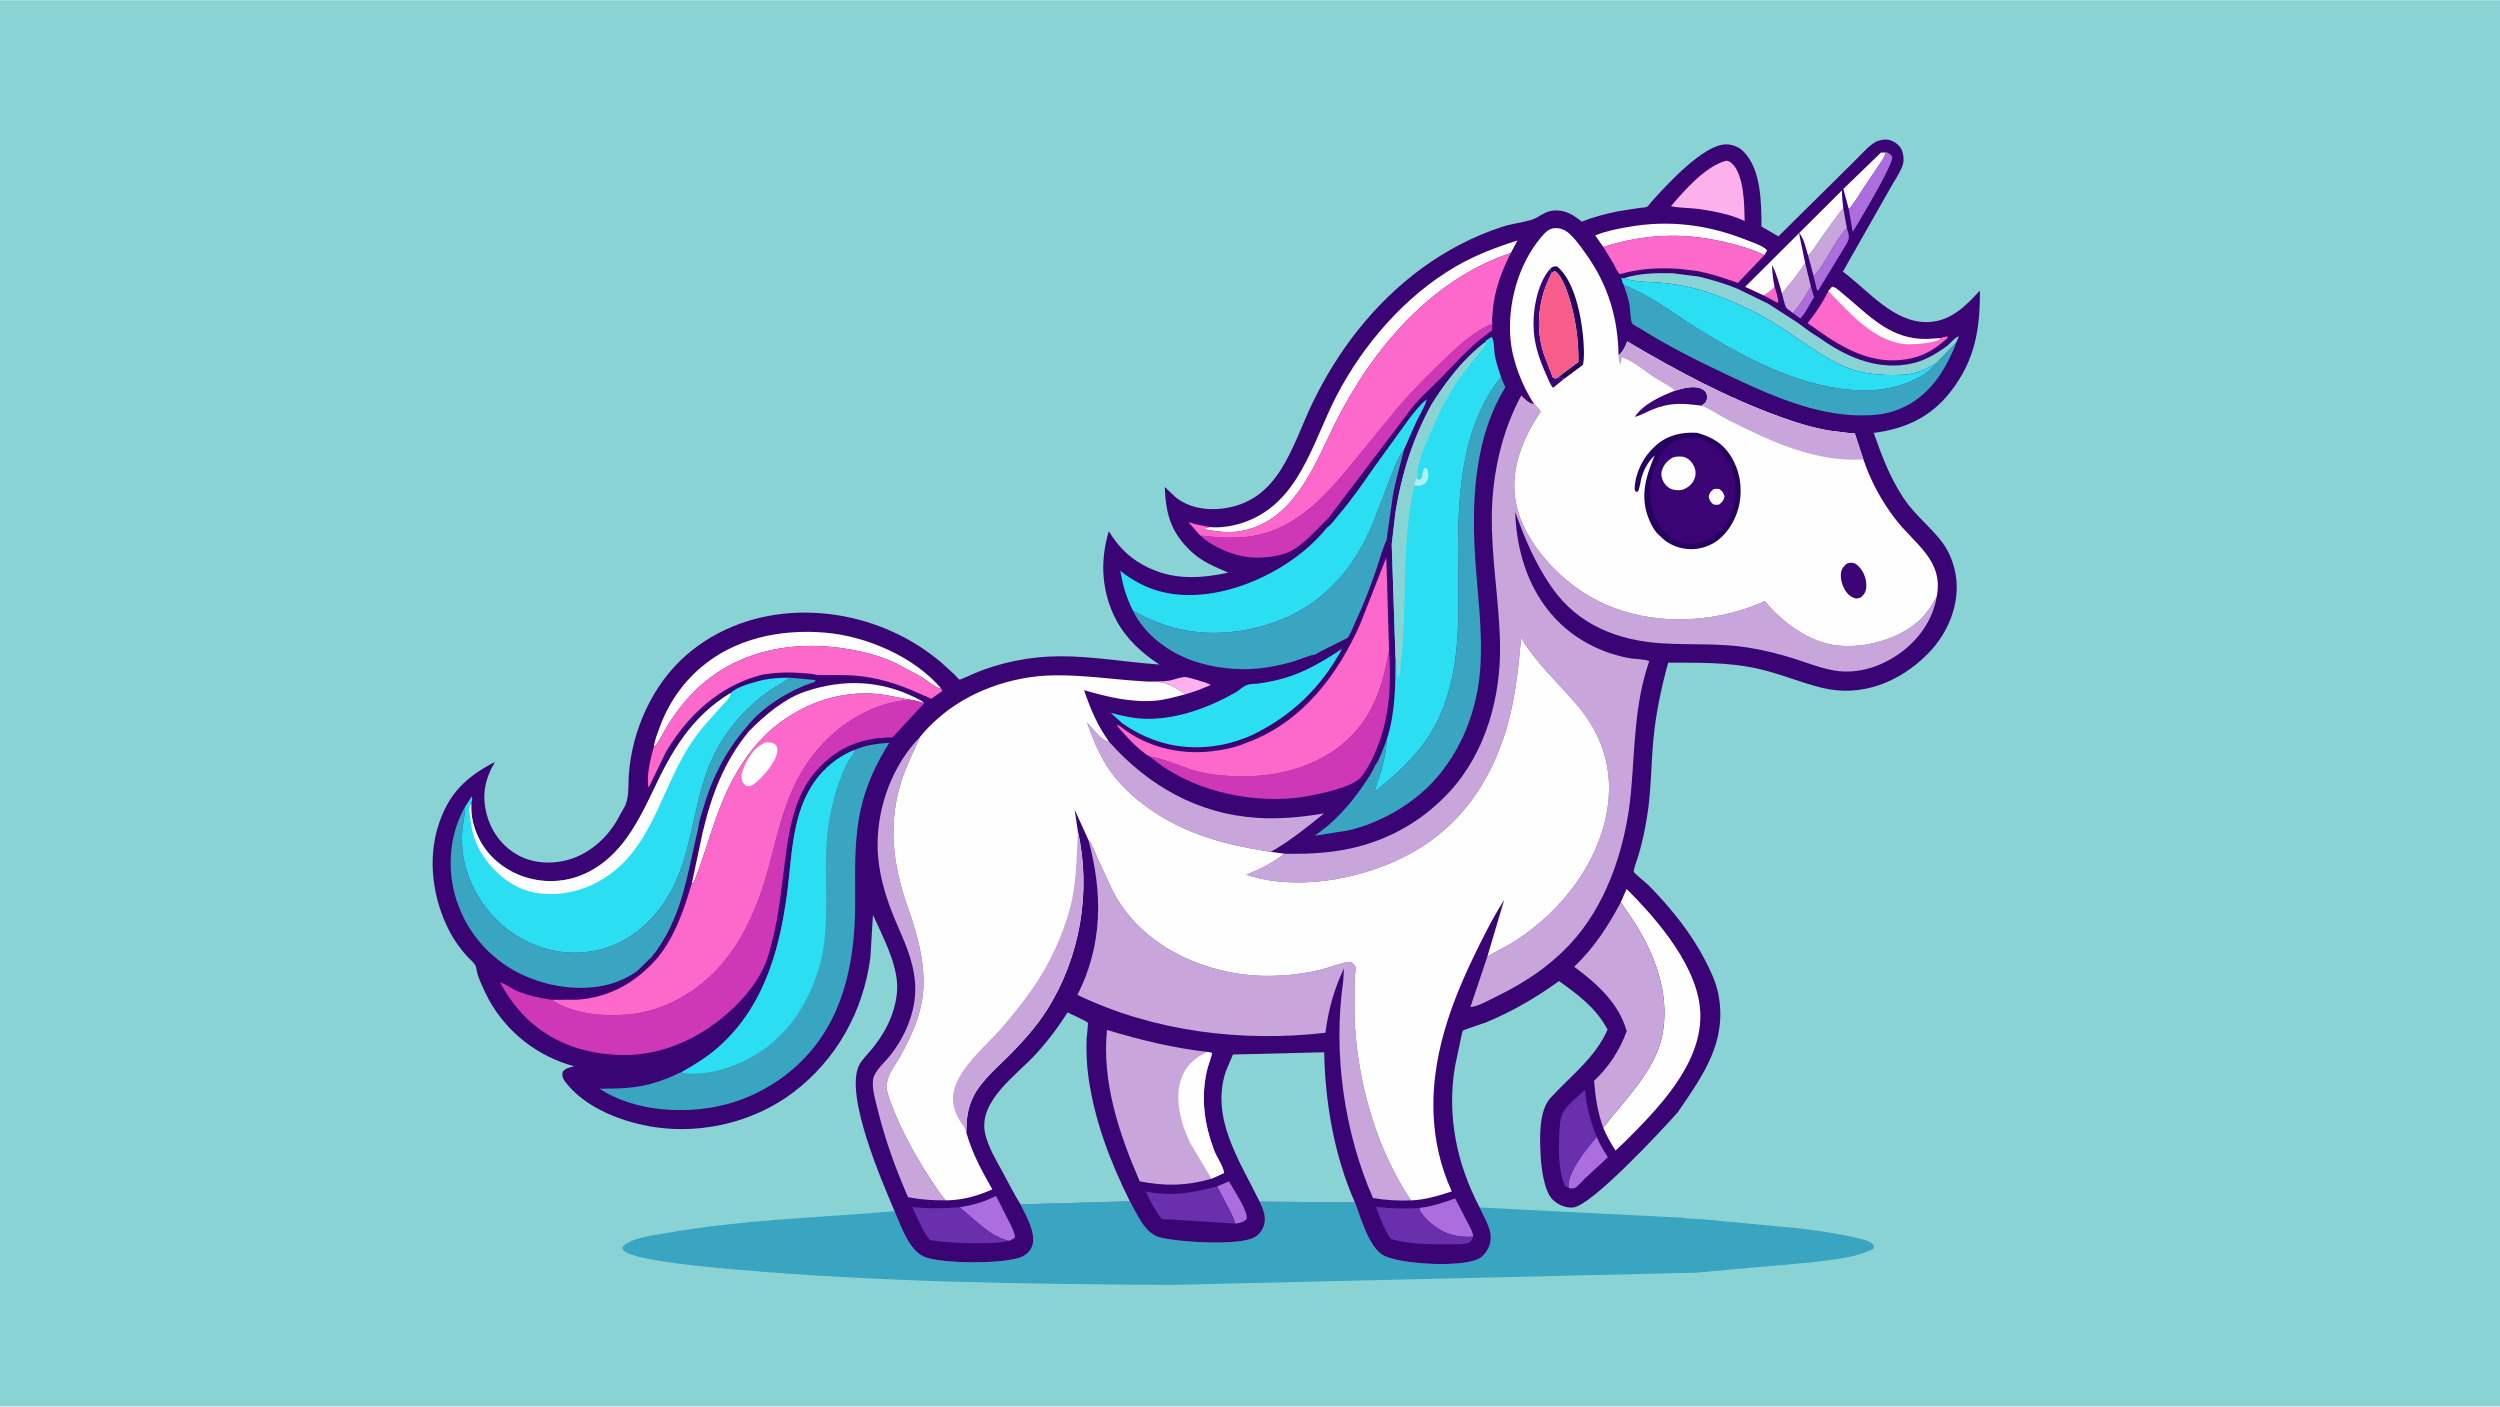
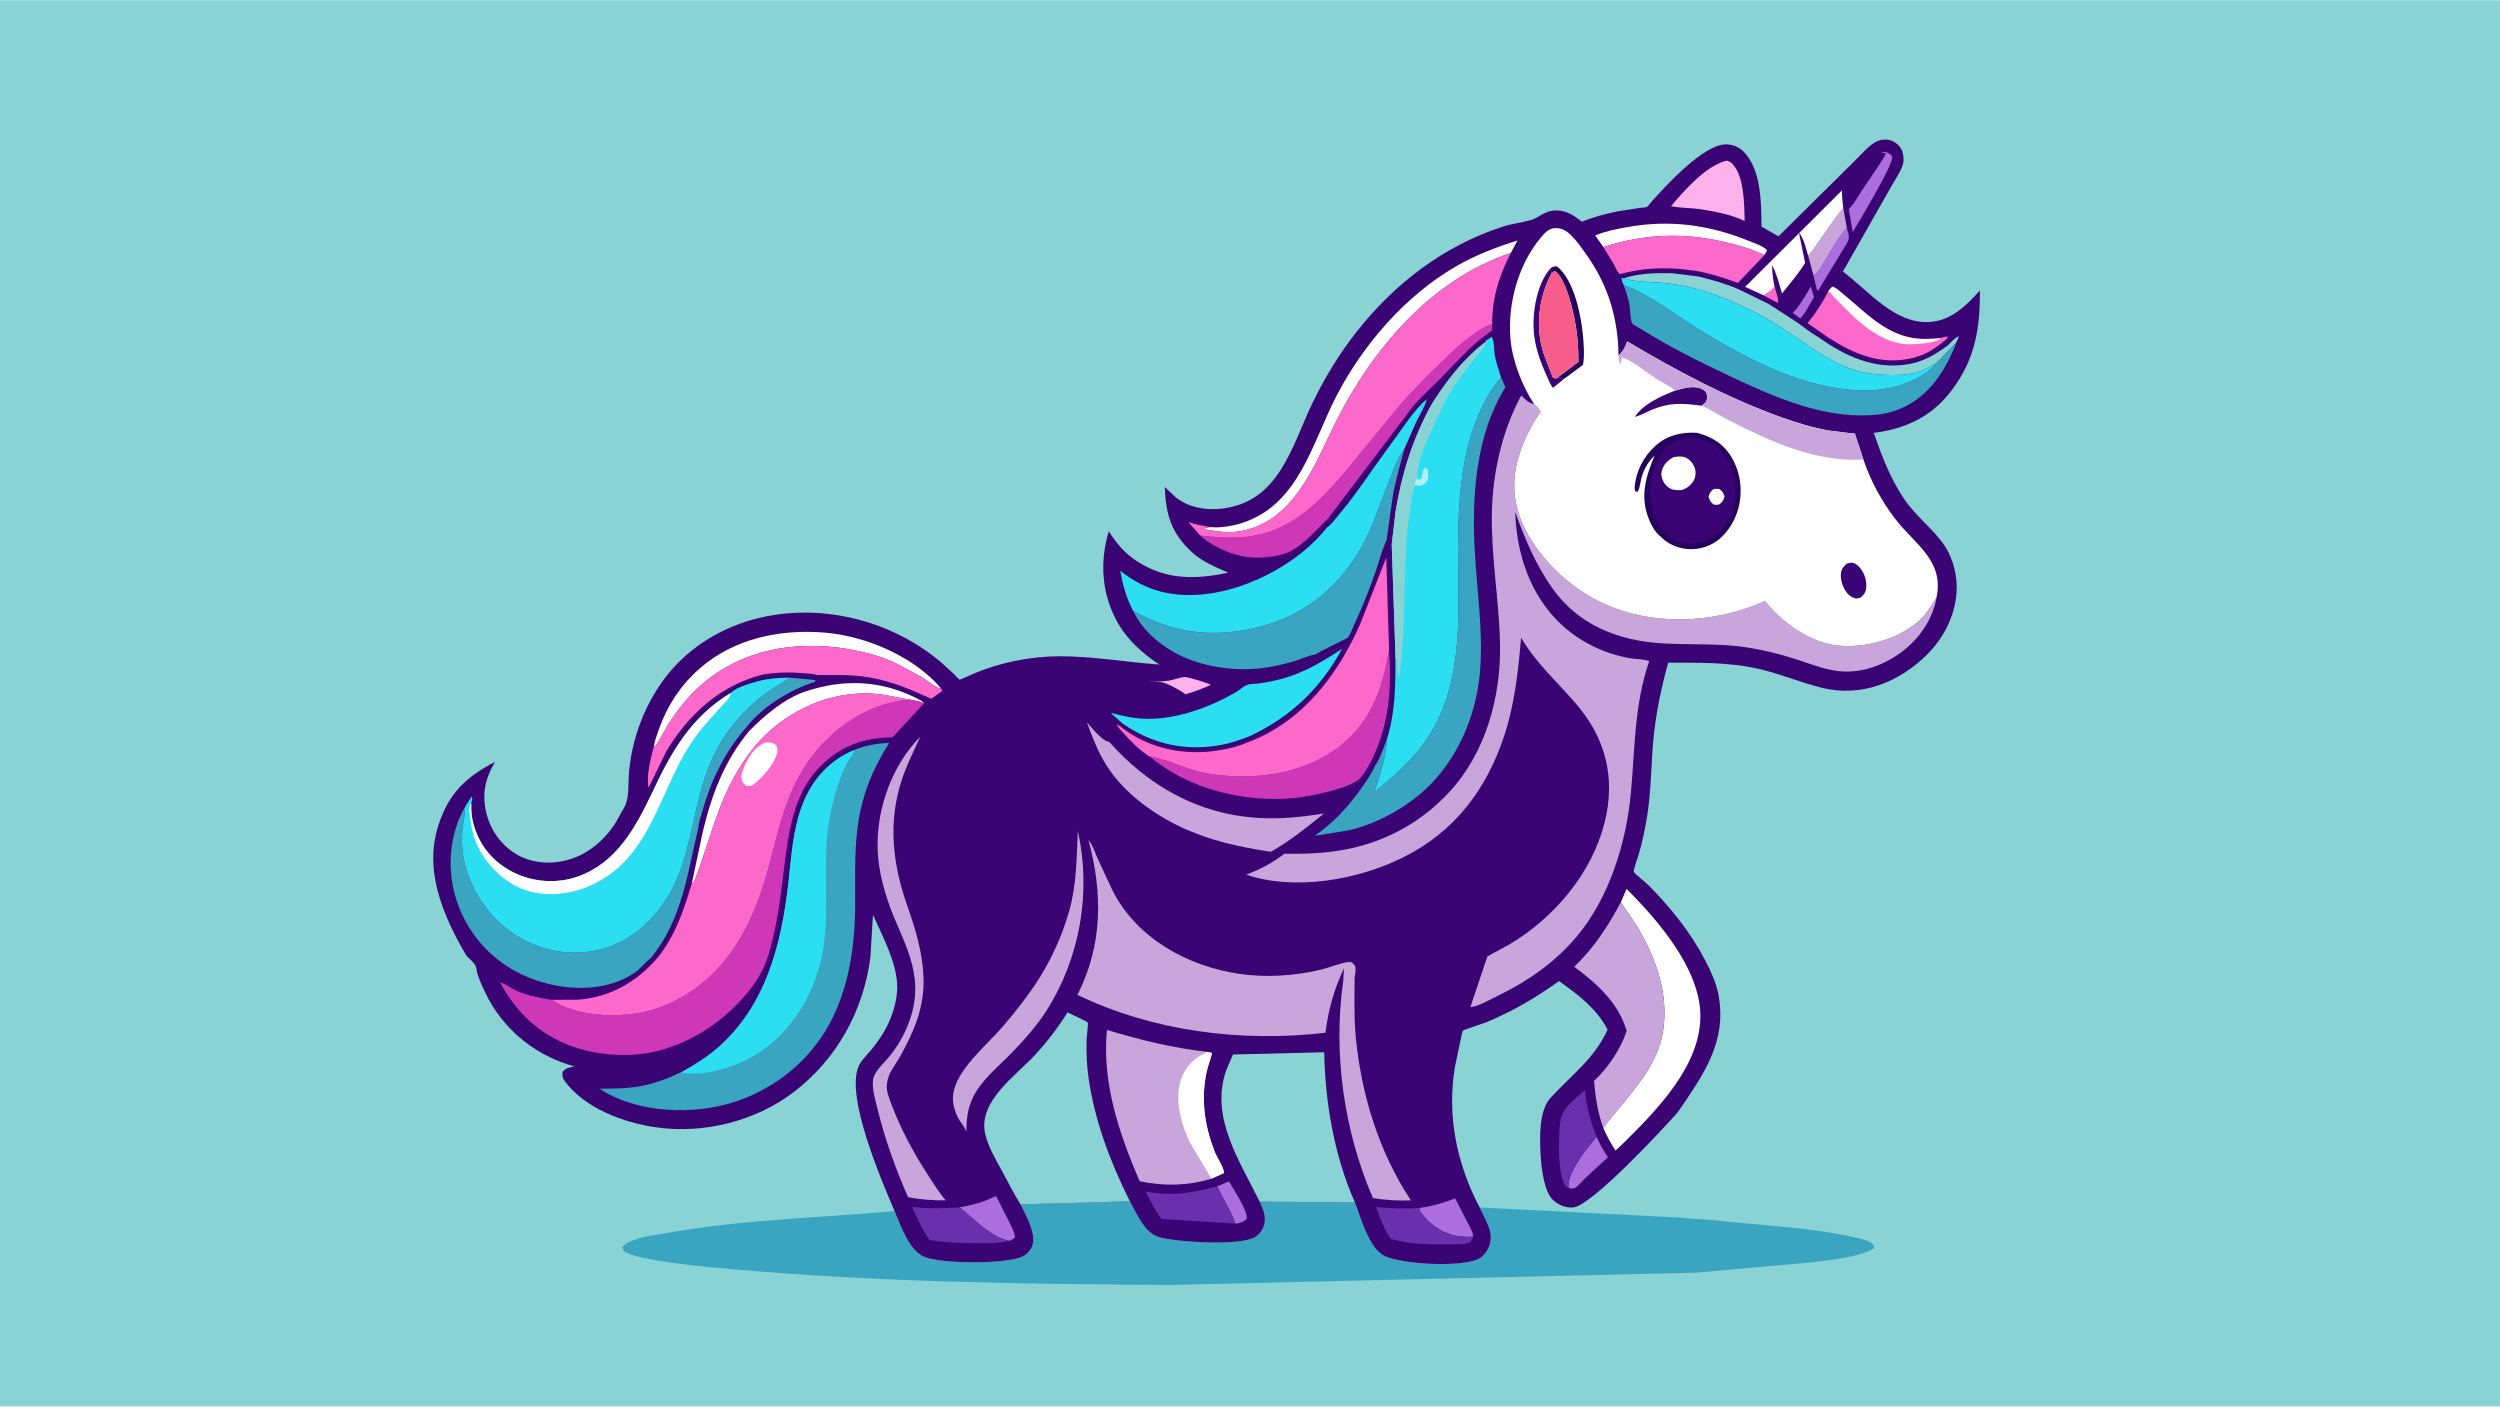
<svg xmlns="http://www.w3.org/2000/svg" version="1.1" style="display: block;" viewBox="0 0 2048 1152" width="1820" height="1024">
  <path transform="translate(0,0)" fill="rgb(137,211,213)" d="M -0 -0 L 2048 0 L 2048 1152 L -0 1152 L -0 -0 z" />
  <path transform="translate(0,0)" fill="rgb(57,165,192)" d="M 925.613 984.002 C 931.537 994.44 937.532 1010.1 949.996 1013.47 C 964.662 1017.44 1015.1 1020.69 1027.9 1013.37 C 1031.81 1011.13 1034.56 1007.21 1035.68 1002.88 C 1037.35 996.429 1034.71 989.971 1031.91 984.26 L 1109.94 984.859 C 1114.76 997.17 1121.71 1023.43 1134.71 1028.99 C 1150.28 1035.64 1194.95 1038.03 1210.3 1031.56 C 1214.93 1029.61 1218.33 1024.93 1220.05 1020.35 C 1222.87 1012.87 1220.33 1006.03 1217.1 999.194 L 1212.14 989.013 L 1378.31 997.403 C 1378.87 997.999 1394.37 998.661 1396.52 998.829 L 1473.46 1006.1 C 1490.07 1008.11 1506.87 1010.41 1523.14 1014.45 C 1527.22 1015.46 1532.23 1016.49 1534.88 1020.04 C 1535.45 1020.8 1535.05 1021.59 1534.93 1022.5 C 1533.63 1023.46 1532.28 1024.22 1530.78 1024.83 C 1516.88 1030.43 1500 1031.93 1485.22 1033.86 L 1389.5 1042.44 L 960.48 1052.44 C 840.454 1051.8 719.56 1050.24 599.938 1039.59 C 579.895 1037.8 559.83 1036.05 539.98 1032.66 C 531.447 1031.2 521.323 1029.72 513.5 1026.09 C 511.165 1025 510.587 1024.41 509.789 1022 C 510.307 1021.22 510.776 1020.5 511.5 1019.89 C 518.989 1013.58 536.033 1011.74 545.778 1010.01 C 607.6 998.99 670.472 997.454 732.844 992.045 C 737.949 1003.92 744.752 1024.49 757.5 1029.6 C 771.562 1035.24 823.492 1035.59 837.218 1029.34 C 841.031 1027.6 844.361 1024.27 845.683 1020.26 C 849.082 1009.93 840.362 995.508 836.007 986.447 L 925.613 984.002 z" />
-   <path transform="translate(0,0)" fill="rgb(58,4,116)" d="M 732.844 992.045 C 722.322 967.313 691.964 897.299 703.645 872.798 C 705.853 868.165 710.241 864.087 713.5 860.141 C 720.305 851.9 726.236 842.872 730.027 832.833 C 733.226 824.363 735.391 815.028 734.924 805.921 C 733.961 787.133 722.795 766.374 715.131 749.357 L 713 784.36 C 707.232 828.232 685.395 867.738 650.065 894.598 C 618.531 918.574 576.207 928.96 537.109 923.328 C 510.896 919.552 478.956 907.732 462.644 885.508 C 460.769 882.954 460.444 881.142 460.888 878 C 463.614 874.519 466.229 874.553 470.419 873.381 L 465.429 871.886 C 435.853 862.594 410.997 841.251 397.633 813.218 C 395.239 808.197 392.722 802.821 391.09 797.5 C 390.47 795.48 390.421 792.662 389.477 790.85 C 388.013 788.039 384.084 784.976 381.916 782.5 C 376.629 776.464 371.688 769.493 368.012 762.357 C 354.544 736.216 350.067 704.048 359.188 675.775 C 367.507 649.993 381.616 636.33 405.49 624.025 C 397.541 637.481 394.706 649.995 398.3 665.367 C 401.602 679.488 410.126 691.785 422.562 699.387 C 434.663 706.785 450.115 708.113 463.713 704.681 C 479.878 700.6 493.286 689.971 502.658 676.387 C 505.873 671.728 508.15 666.613 511.089 661.818 C 515.629 654.409 514.5 643.613 515.082 635.087 C 517.59 598.35 534.513 560.478 562.461 536.295 C 614.147 491.573 691.493 492.325 748.466 526.4 C 756.247 531.053 763.524 536.236 770.486 542.042 L 781.58 552.13 C 782.651 553.167 784.996 556.111 786.224 556.683 C 786.398 556.764 796.359 552.301 797.466 551.824 C 819.207 542.463 844.398 537.534 868.038 537.472 C 895.252 537.401 922.612 542.34 949.783 544.244 C 935.461 535.012 922.625 523.198 914.542 508.013 C 902.353 485.113 900.9 459.621 908.345 435.038 C 914.515 445.075 921.642 453.341 931.617 459.759 C 955.487 475.117 979.428 474.675 1006.16 468.972 C 995.367 464.128 985.114 460.256 976.256 452.048 C 959.221 436.262 955.08 421.193 954.161 398.807 L 963 407.149 C 973.609 415.693 987.844 418.081 1001.08 416.513 C 1048.23 410.926 1058.11 365.343 1075.43 329.5 C 1085.37 308.928 1097.69 288.902 1111.85 270.995 C 1142.81 231.864 1182.87 201.248 1230.58 185.671 C 1238.27 183.159 1246.13 182.334 1253.85 180.195 C 1260.54 178.34 1264.73 173.113 1272.37 172.355 C 1282.01 171.399 1288.73 175.816 1295.88 181.497 C 1305.62 177.509 1315.52 174.946 1325.82 172.893 L 1343.1 170.165 C 1344.52 169.971 1347.99 169.959 1349.16 169.353 C 1350.22 168.811 1352.21 165.913 1353.08 164.945 C 1365.14 151.514 1395.04 118.729 1413.36 118.148 C 1418.74 117.977 1424.24 119.994 1428.08 123.77 C 1442.84 138.299 1442.91 166.262 1442.99 185.47 L 1456.88 193.476 L 1519.2 131.844 C 1524.23 127.027 1531.99 117.554 1538.45 115.31 C 1542.97 113.737 1547.21 113.664 1551.48 116.038 C 1555.16 118.091 1557.75 121.088 1558.76 125.234 C 1559.41 127.92 1559.74 131.754 1558.93 134.416 C 1556.98 140.779 1551.93 147.725 1548.72 153.648 L 1509.67 222.38 C 1530.43 237.668 1551.31 264.69 1579.63 263.686 C 1598.01 263.034 1610.35 250.594 1621.91 237.864 C 1622.18 269.229 1617.9 294.864 1598.24 320.334 C 1581.87 341.545 1561 351.1 1534.97 354.479 C 1541.55 373.359 1548.2 390.957 1559.27 407.737 C 1568.43 421.619 1581.28 431.16 1591.07 444.098 C 1598.67 454.153 1602.84 467.775 1602.94 480.306 C 1603.11 501.2 1593.41 521.351 1578.8 535.922 C 1555.9 558.751 1524.93 571.232 1492.71 563.358 C 1474.13 558.817 1456.78 551.078 1437.84 547.159 C 1414.15 542.255 1390.63 542.791 1366.59 542.71 C 1360.86 563.537 1356.39 584.542 1354.42 606.09 C 1352.52 626.922 1352.69 647.752 1349.33 668.479 C 1347.56 679.374 1345.41 690.185 1342.13 700.736 C 1341.52 702.688 1337.91 712.855 1338.36 714.031 C 1338.88 715.413 1349.01 723.505 1350.73 725.257 C 1368.81 743.76 1385.19 763.876 1397.1 786.941 C 1401.55 795.547 1406 805.189 1407.78 814.763 C 1415.01 853.487 1395.08 880.812 1374.46 911 C 1362.63 924.389 1303.84 987.757 1288.7 989.023 C 1282.69 989.526 1276.95 987.065 1272.5 983.133 C 1264.82 976.339 1262.56 955.999 1262.05 945.811 C 1261.36 932.265 1260.49 909.891 1270.14 899.305 C 1286.96 880.872 1306.47 866.848 1316.92 843.351 C 1307.64 825.672 1293.07 814.976 1277.16 803.533 C 1258.03 817.323 1238.96 828.459 1217.12 837.483 C 1214.96 838.377 1198.86 843.48 1198.45 844.152 C 1197.52 845.687 1197.05 849.563 1196.59 851.407 L 1191.82 874.073 C 1185.26 914.182 1193.38 953.356 1212.14 989.013 L 1217.1 999.194 C 1220.33 1006.03 1222.87 1012.87 1220.05 1020.35 C 1218.33 1024.93 1214.93 1029.61 1210.3 1031.56 C 1194.95 1038.03 1150.28 1035.64 1134.71 1028.99 C 1121.71 1023.43 1114.76 997.17 1109.94 984.859 L 1031.91 984.26 C 1034.71 989.971 1037.35 996.429 1035.68 1002.88 C 1034.56 1007.21 1031.81 1011.13 1027.9 1013.37 C 1015.1 1020.69 964.662 1017.44 949.996 1013.47 C 937.532 1010.1 931.537 994.44 925.613 984.002 L 836.007 986.447 C 840.362 995.508 849.082 1009.93 845.683 1020.26 C 844.361 1024.27 841.031 1027.6 837.218 1029.34 C 823.492 1035.59 771.562 1035.24 757.5 1029.6 C 744.752 1024.49 737.949 1003.92 732.844 992.045 z" />
+   <path transform="translate(0,0)" fill="rgb(58,4,116)" d="M 732.844 992.045 C 722.322 967.313 691.964 897.299 703.645 872.798 C 705.853 868.165 710.241 864.087 713.5 860.141 C 720.305 851.9 726.236 842.872 730.027 832.833 C 733.226 824.363 735.391 815.028 734.924 805.921 C 733.961 787.133 722.795 766.374 715.131 749.357 L 713 784.36 C 707.232 828.232 685.395 867.738 650.065 894.598 C 618.531 918.574 576.207 928.96 537.109 923.328 C 510.896 919.552 478.956 907.732 462.644 885.508 C 460.769 882.954 460.444 881.142 460.888 878 C 463.614 874.519 466.229 874.553 470.419 873.381 L 465.429 871.886 C 435.853 862.594 410.997 841.251 397.633 813.218 C 395.239 808.197 392.722 802.821 391.09 797.5 C 390.47 795.48 390.421 792.662 389.477 790.85 C 388.013 788.039 384.084 784.976 381.916 782.5 C 354.544 736.216 350.067 704.048 359.188 675.775 C 367.507 649.993 381.616 636.33 405.49 624.025 C 397.541 637.481 394.706 649.995 398.3 665.367 C 401.602 679.488 410.126 691.785 422.562 699.387 C 434.663 706.785 450.115 708.113 463.713 704.681 C 479.878 700.6 493.286 689.971 502.658 676.387 C 505.873 671.728 508.15 666.613 511.089 661.818 C 515.629 654.409 514.5 643.613 515.082 635.087 C 517.59 598.35 534.513 560.478 562.461 536.295 C 614.147 491.573 691.493 492.325 748.466 526.4 C 756.247 531.053 763.524 536.236 770.486 542.042 L 781.58 552.13 C 782.651 553.167 784.996 556.111 786.224 556.683 C 786.398 556.764 796.359 552.301 797.466 551.824 C 819.207 542.463 844.398 537.534 868.038 537.472 C 895.252 537.401 922.612 542.34 949.783 544.244 C 935.461 535.012 922.625 523.198 914.542 508.013 C 902.353 485.113 900.9 459.621 908.345 435.038 C 914.515 445.075 921.642 453.341 931.617 459.759 C 955.487 475.117 979.428 474.675 1006.16 468.972 C 995.367 464.128 985.114 460.256 976.256 452.048 C 959.221 436.262 955.08 421.193 954.161 398.807 L 963 407.149 C 973.609 415.693 987.844 418.081 1001.08 416.513 C 1048.23 410.926 1058.11 365.343 1075.43 329.5 C 1085.37 308.928 1097.69 288.902 1111.85 270.995 C 1142.81 231.864 1182.87 201.248 1230.58 185.671 C 1238.27 183.159 1246.13 182.334 1253.85 180.195 C 1260.54 178.34 1264.73 173.113 1272.37 172.355 C 1282.01 171.399 1288.73 175.816 1295.88 181.497 C 1305.62 177.509 1315.52 174.946 1325.82 172.893 L 1343.1 170.165 C 1344.52 169.971 1347.99 169.959 1349.16 169.353 C 1350.22 168.811 1352.21 165.913 1353.08 164.945 C 1365.14 151.514 1395.04 118.729 1413.36 118.148 C 1418.74 117.977 1424.24 119.994 1428.08 123.77 C 1442.84 138.299 1442.91 166.262 1442.99 185.47 L 1456.88 193.476 L 1519.2 131.844 C 1524.23 127.027 1531.99 117.554 1538.45 115.31 C 1542.97 113.737 1547.21 113.664 1551.48 116.038 C 1555.16 118.091 1557.75 121.088 1558.76 125.234 C 1559.41 127.92 1559.74 131.754 1558.93 134.416 C 1556.98 140.779 1551.93 147.725 1548.72 153.648 L 1509.67 222.38 C 1530.43 237.668 1551.31 264.69 1579.63 263.686 C 1598.01 263.034 1610.35 250.594 1621.91 237.864 C 1622.18 269.229 1617.9 294.864 1598.24 320.334 C 1581.87 341.545 1561 351.1 1534.97 354.479 C 1541.55 373.359 1548.2 390.957 1559.27 407.737 C 1568.43 421.619 1581.28 431.16 1591.07 444.098 C 1598.67 454.153 1602.84 467.775 1602.94 480.306 C 1603.11 501.2 1593.41 521.351 1578.8 535.922 C 1555.9 558.751 1524.93 571.232 1492.71 563.358 C 1474.13 558.817 1456.78 551.078 1437.84 547.159 C 1414.15 542.255 1390.63 542.791 1366.59 542.71 C 1360.86 563.537 1356.39 584.542 1354.42 606.09 C 1352.52 626.922 1352.69 647.752 1349.33 668.479 C 1347.56 679.374 1345.41 690.185 1342.13 700.736 C 1341.52 702.688 1337.91 712.855 1338.36 714.031 C 1338.88 715.413 1349.01 723.505 1350.73 725.257 C 1368.81 743.76 1385.19 763.876 1397.1 786.941 C 1401.55 795.547 1406 805.189 1407.78 814.763 C 1415.01 853.487 1395.08 880.812 1374.46 911 C 1362.63 924.389 1303.84 987.757 1288.7 989.023 C 1282.69 989.526 1276.95 987.065 1272.5 983.133 C 1264.82 976.339 1262.56 955.999 1262.05 945.811 C 1261.36 932.265 1260.49 909.891 1270.14 899.305 C 1286.96 880.872 1306.47 866.848 1316.92 843.351 C 1307.64 825.672 1293.07 814.976 1277.16 803.533 C 1258.03 817.323 1238.96 828.459 1217.12 837.483 C 1214.96 838.377 1198.86 843.48 1198.45 844.152 C 1197.52 845.687 1197.05 849.563 1196.59 851.407 L 1191.82 874.073 C 1185.26 914.182 1193.38 953.356 1212.14 989.013 L 1217.1 999.194 C 1220.33 1006.03 1222.87 1012.87 1220.05 1020.35 C 1218.33 1024.93 1214.93 1029.61 1210.3 1031.56 C 1194.95 1038.03 1150.28 1035.64 1134.71 1028.99 C 1121.71 1023.43 1114.76 997.17 1109.94 984.859 L 1031.91 984.26 C 1034.71 989.971 1037.35 996.429 1035.68 1002.88 C 1034.56 1007.21 1031.81 1011.13 1027.9 1013.37 C 1015.1 1020.69 964.662 1017.44 949.996 1013.47 C 937.532 1010.1 931.537 994.44 925.613 984.002 L 836.007 986.447 C 840.362 995.508 849.082 1009.93 845.683 1020.26 C 844.361 1024.27 841.031 1027.6 837.218 1029.34 C 823.492 1035.59 771.562 1035.24 757.5 1029.6 C 744.752 1024.49 737.949 1003.92 732.844 992.045 z" />
  <path transform="translate(0,0)" fill="rgb(253,104,203)" d="M 1453.64 234.274 C 1454.84 238.616 1456.59 243.327 1456.78 247.828 C 1455.47 247.508 1454.59 247.264 1453.51 246.452 L 1444.75 241.825 C 1447.7 239.869 1452.2 237.581 1453.64 234.274 z" />
  <path transform="translate(0,0)" fill="rgb(172,110,220)" d="M 1483.47 234.633 L 1486.06 243.419 C 1482.45 248.774 1479.22 256.275 1474.72 260.733 L 1468.61 256.136 C 1474.52 250.513 1479.15 241.541 1483.47 234.633 z" />
  <path transform="translate(0,0)" fill="rgb(252,177,237)" d="M 939.563 558.162 C 945.346 558.116 951.417 558.3 957.146 557.521 C 961.371 556.946 967.188 554.353 971.11 554.513 C 973.666 554.617 990.09 559.486 991.833 560.961 C 984.974 563.928 978.312 566.635 971.088 568.585 C 967.74 565.737 956.301 559.624 951.711 558.738 C 948.069 558.035 943.371 558.465 939.563 558.162 z" />
  <path transform="translate(0,0)" fill="rgb(172,110,220)" d="M 997.093 971.732 L 1006.79 967.63 C 1010.21 973.946 1022.72 992.254 1021.27 998.5 C 1018.21 1001.24 1016.05 1001.75 1012.03 1002.26 C 1008.36 991.518 1001.81 982.019 997.093 971.732 z" />
  <path transform="translate(0,0)" fill="rgb(172,110,220)" d="M 1512.93 186.537 C 1514.3 191.841 1515.84 194.276 1512.86 199.336 L 1489.74 237.449 L 1488.54 237.734 L 1485.67 225.814 C 1489.92 222.279 1492.01 218.075 1494.88 213.501 C 1500.51 204.51 1505.75 194.354 1512.93 186.537 z" />
-   <path transform="translate(0,0)" fill="rgb(254,254,254)" d="M 1540.93 124.794 L 1544.77 125.291 C 1543.86 128.614 1541.41 131.737 1539.58 134.634 L 1526.93 153.466 C 1522.99 159.232 1519.46 166.133 1514.54 171.103 L 1510.06 154.645 L 1540.93 124.794 z" />
-   <path transform="translate(0,0)" fill="rgb(200,166,220)" d="M 1478.77 215.204 L 1483.47 234.633 C 1479.15 241.541 1474.52 250.513 1468.61 256.136 C 1467.41 255.164 1463.93 253.003 1463.27 251.823 C 1461.63 248.873 1460.83 243.645 1459.83 240.293 C 1466.21 232.193 1473.39 223.995 1478.77 215.204 z" />
  <path transform="translate(0,0)" fill="rgb(172,110,220)" d="M 1308.04 931.225 C 1310.6 937.306 1313.53 942.384 1317.22 947.852 L 1297.95 965.653 C 1295.9 967.589 1292.84 971.518 1290.5 972.878 C 1289.89 973.233 1287.97 973.524 1287.26 973.531 C 1286.49 973.538 1285.68 973.186 1284.98 972.93 L 1284.84 971.621 C 1284.46 959.608 1300.34 939.931 1308.04 931.225 z" />
  <path transform="translate(0,0)" fill="rgb(200,166,220)" d="M 1510 170.424 L 1512.93 186.537 C 1505.75 194.354 1500.51 204.51 1494.88 213.501 C 1492.01 218.075 1489.92 222.279 1485.67 225.814 L 1481.21 209.247 C 1484.61 206.05 1487.15 201.582 1489.88 197.802 C 1496.49 188.665 1502.65 178.972 1510 170.424 z" />
  <path transform="translate(0,0)" fill="rgb(172,110,220)" d="M 1540.93 124.794 C 1544.05 123.894 1544.55 124.007 1547.39 125.529 C 1548.84 126.306 1549.36 127.05 1550.12 128.5 C 1551.17 134.508 1522.07 182.928 1517.72 189.891 L 1514.54 171.103 C 1519.46 166.133 1522.99 159.232 1526.93 153.466 L 1539.58 134.634 C 1541.41 131.737 1543.86 128.614 1544.77 125.291 L 1540.93 124.794 z" />
  <path transform="translate(0,0)" fill="rgb(172,110,220)" d="M 786.03 988.903 C 796.734 987.112 806.177 984.532 815.933 979.567 L 827.247 1001.81 C 828.983 1005.46 831.203 1009.47 831.5 1013.55 C 829.861 1014.99 828.575 1015.72 826.489 1016.37 C 810.498 1012.52 798.618 998.857 786.03 988.903 z" />
  <path transform="translate(0,0)" fill="rgb(172,110,220)" d="M 1163.75 989.278 C 1173.8 987.952 1182.6 985.082 1192.05 981.581 L 1202.73 1002.28 C 1204.27 1005.31 1206.82 1009.46 1206.79 1012.91 C 1201.26 1013.4 1195.56 1012.96 1190.18 1011.6 C 1179.2 1008.82 1168.41 1000.53 1162.5 990.841 L 1163.75 989.278 z" />
  <path transform="translate(0,0)" fill="rgb(254,254,254)" d="M 1313.46 202.198 L 1306.79 192.731 C 1315.03 189.251 1324.24 187.518 1333 185.923 C 1367.8 179.59 1400.26 184.03 1432.78 197.251 C 1437 198.97 1444.79 201.447 1447.64 205 L 1445.35 208.879 C 1434.9 203.734 1423.27 200.513 1411.95 197.933 C 1377.8 190.151 1346.81 191.586 1313.46 202.198 z" />
  <path transform="translate(0,0)" fill="rgb(105,47,172)" d="M 1206.79 1012.91 C 1206.38 1014.74 1205.3 1016.02 1204.2 1017.5 C 1199.46 1019.8 1192.49 1019.11 1187.31 1019.15 C 1170.9 1019.3 1155.37 1019.42 1139.45 1014.82 C 1133.82 1007.39 1130.68 997.249 1127.11 988.645 C 1139.37 989.809 1151.45 990.311 1163.75 989.278 L 1162.5 990.841 C 1168.41 1000.53 1179.2 1008.82 1190.18 1011.6 C 1195.56 1012.96 1201.26 1013.4 1206.79 1012.91 z" />
  <path transform="translate(0,0)" fill="rgb(105,47,172)" d="M 1284.98 972.93 L 1282.28 971.737 C 1277.05 961.279 1276.75 944.394 1277.19 932.829 C 1277.42 926.788 1277.53 916.985 1280.28 911.584 C 1283.79 904.712 1292.91 897.833 1298.52 892.603 C 1299.43 906.38 1302.88 918.478 1308.04 931.225 C 1300.34 939.931 1284.46 959.608 1284.84 971.621 L 1284.98 972.93 z" />
  <path transform="translate(0,0)" fill="rgb(105,47,172)" d="M 826.489 1016.37 C 817.928 1018.41 808.95 1018.3 800.197 1018.29 C 787.05 1018.28 774.588 1017.84 761.586 1015.69 C 755.512 1008.03 751.521 997.376 747.19 988.589 C 760.507 990.074 772.651 989.957 786.03 988.903 C 798.618 998.857 810.498 1012.52 826.489 1016.37 z" />
  <path transform="translate(0,0)" fill="rgb(105,47,172)" d="M 1012.03 1002.26 L 951.636 998.467 C 946.281 991.51 942.319 983.67 938.382 975.854 C 959.863 980.143 976.141 977.202 997.093 971.732 C 1001.81 982.019 1008.36 991.518 1012.03 1002.26 z" />
  <path transform="translate(0,0)" fill="rgb(252,177,237)" d="M 1414.25 131.5 C 1416.38 131.763 1417.49 132.465 1419.02 133.96 C 1428.87 143.566 1428.99 168.069 1429.19 180.907 C 1417.75 175.422 1404.77 173.109 1392.33 171.148 C 1384.58 170.081 1376.47 170.356 1368.83 168.784 C 1380 155.718 1397.17 135.853 1414.25 131.5 z" />
  <path transform="translate(0,0)" fill="rgb(254,254,254)" d="M 1429.63 234.837 L 1508.96 155.777 C 1508.82 160.678 1509.48 165.558 1510 170.424 C 1502.65 178.972 1496.49 188.665 1489.88 197.802 C 1487.15 201.582 1484.61 206.05 1481.21 209.247 C 1479.38 203.324 1477.81 195.171 1473.66 190.438 L 1478.77 215.204 C 1473.39 223.995 1466.21 232.193 1459.83 240.293 C 1457.5 232.527 1455.51 224.229 1451.72 217.047 C 1451.75 223.096 1452.38 228.376 1453.64 234.274 C 1452.2 237.581 1447.7 239.869 1444.75 241.825 L 1429.63 234.837 z" />
  <path transform="translate(0,0)" fill="rgb(254,254,254)" d="M 613.602 598.871 C 626.207 585.955 642.627 572.03 660.041 566.236 C 690.767 556.011 720.883 556.998 750.156 571.479 C 752.307 572.681 755.605 574.001 757.099 575.953 C 753.151 574.542 749.422 573.633 745.281 572.979 C 736.21 571.582 727.139 569.099 718 568.312 C 689.305 565.84 662.196 574.854 639.22 591.618 C 622.683 603.684 610.729 619.41 600.961 637.242 C 586.445 663.741 580.174 692.478 569.333 720.289 C 568.653 722.035 568.258 722.838 566.675 723.848 L 575.694 681.401 C 582.937 650.905 593.401 623.247 613.602 598.871 z" />
  <path transform="translate(0,0)" fill="rgb(254,254,254)" d="M 535.582 611.75 C 536.24 606.591 538.4 601.089 540.168 596.184 C 547.085 576.994 558.179 560.459 573.628 547.095 C 601.736 522.782 639.179 515.106 675.5 518.074 C 709.373 520.842 748.842 537.69 771.087 563.962 C 766.405 563.631 759.216 557.023 754.873 554.45 L 734.281 543.408 C 721.667 537.302 707.754 533.766 693.982 531.468 C 651.454 524.374 607.954 531.884 574.775 560.684 C 563.821 570.192 554.92 581.582 547.125 593.764 C 544.923 597.205 538.415 610.684 535.582 611.75 z" />
  <path transform="translate(0,0)" fill="rgb(137,211,213)" d="M 1329.97 227.85 C 1342.64 223.678 1356.86 223.379 1370.06 223.705 L 1391.38 226.374 C 1402.5 229.07 1413.65 232.235 1424.18 236.785 L 1448.55 248.667 L 1472.37 264.064 C 1478.17 268.191 1484.04 272.958 1490.24 276.412 C 1511.39 291.656 1535.47 302.594 1562.26 298.406 C 1575.18 296.385 1585.24 290.411 1595.62 282.845 C 1597.64 280.951 1602.28 275.5 1604.77 275.5 L 1602.46 280.677 L 1586.18 297.392 L 1577.86 301.868 C 1568.56 306.592 1559.64 307.113 1549.43 307.08 C 1538.38 307.045 1526.05 305.699 1515.58 301.898 C 1492.71 293.6 1473.44 276.601 1452.76 264.164 C 1437.41 254.935 1420.69 247.027 1403.82 240.944 C 1390.08 235.988 1376.05 232.915 1361.5 231.557 C 1351.04 230.582 1340.03 231.143 1329.97 227.85 z" />
  <path transform="translate(0,0)" fill="rgb(253,104,203)" d="M 1497.74 238.31 L 1500.96 234.712 C 1503.96 235.247 1507.41 238.738 1509.76 240.646 C 1527.93 255.415 1543.48 273.197 1568 276.935 C 1575.24 278.039 1582.58 277.456 1589.84 276.893 C 1591.86 275.807 1593.59 275.683 1595.86 275.5 C 1595.23 277.323 1594.1 278.028 1592.63 279.136 C 1584.4 286.159 1576.14 291.121 1565.37 293.466 C 1540.16 298.953 1518.84 289.94 1497.93 276.522 L 1480.78 264.548 C 1486.88 257.188 1493.17 247.701 1497.37 239.098 L 1497.74 238.31 z" />
  <path transform="translate(0,0)" fill="rgb(254,254,254)" d="M 1497.74 238.31 L 1500.96 234.712 C 1503.96 235.247 1507.41 238.738 1509.76 240.646 C 1527.93 255.415 1543.48 273.197 1568 276.935 C 1575.24 278.039 1582.58 277.456 1589.84 276.893 L 1589.44 277.353 C 1585.76 280.878 1569 282.012 1564 281.934 C 1536.66 281.504 1515.55 256.504 1497.74 238.31 z" />
  <path transform="translate(0,0)" fill="rgb(254,254,254)" d="M 991.222 431.62 C 999.322 432.555 1009.72 430.784 1017.42 428.302 C 1064.27 413.194 1074.83 362.653 1094.99 323.906 C 1116.9 281.782 1151.36 242.074 1192.64 218.106 C 1208.52 208.888 1225.63 202.352 1243.09 196.869 L 1237.62 207.146 C 1172.34 228.806 1124.01 286.123 1094.1 346 C 1078.18 377.856 1063.02 419.606 1026.52 432.309 C 1012.19 437.295 1001.42 436.117 986.949 433.5 L 987.5 432.272 L 991.222 431.62 z" />
  <path transform="translate(0,0)" fill="rgb(253,104,203)" d="M 1313.46 202.198 C 1346.81 191.586 1377.8 190.151 1411.95 197.933 C 1423.27 200.513 1434.9 203.734 1445.35 208.879 L 1423.71 231.606 C 1412.3 227.622 1401.58 223.908 1389.64 221.777 L 1376.19 220.161 C 1358.98 218.851 1343.55 219.865 1326.92 224.405 C 1324.73 222.488 1323.23 218.518 1321.83 215.94 L 1313.46 202.198 z" />
  <path transform="translate(0,0)" fill="rgb(206,56,183)" d="M 1222.6 265.02 L 1222.26 270.5 L 1212.19 278.122 C 1200.47 287.912 1190.34 299.394 1179.66 310.276 C 1170.17 319.959 1159.84 328.419 1152.21 339.828 L 1087.97 424.61 C 1078.97 433.345 1068.32 445.637 1057.21 451.439 C 1049.98 455.219 1037.34 456.744 1029.12 456.684 C 1013.39 456.568 994.978 449.123 983.243 438.613 C 1003.3 440.712 1020.65 442.008 1040.24 435.334 C 1067.93 425.903 1088.55 402.685 1106.55 380.888 L 1143.95 335.139 C 1155.28 321.646 1167.56 309.35 1180.22 297.117 C 1192.89 284.859 1206.09 271.865 1222.6 265.02 z" />
  <path transform="translate(0,0)" fill="rgb(200,166,220)" d="M 1041.03 697.679 C 1015.24 693.672 991.611 688.674 967.792 677.546 C 944.446 666.639 920.797 649.327 906.788 627.427 C 899.579 616.156 894.907 603.978 890.354 591.468 C 894.06 595.704 902.739 606.649 908.029 607.487 L 908.586 607.544 C 940.648 643.613 981.557 666.899 1030.36 669.873 C 1049.03 671.01 1066.26 669.213 1084.62 666.24 C 1070.65 677.494 1056.72 688.878 1041.03 697.679 z" />
  <path transform="translate(0,0)" fill="rgb(206,56,183)" d="M 941.82 619.586 C 957.452 622.018 972.061 630.592 988.005 633.343 C 1023.45 639.461 1063.72 635.255 1093.75 614.024 C 1122.17 593.929 1132.27 565.646 1137.91 532.601 C 1140.06 564.586 1137.97 592.983 1123.84 622.221 C 1121.19 627.2 1118.38 632.43 1114.76 636.776 C 1107.24 645.777 1071.31 652.669 1059.5 653.7 C 1018.72 657.258 973.528 646.283 941.82 619.586 z" />
  <path transform="translate(0,0)" fill="rgb(253,104,203)" d="M 535.582 611.75 C 538.415 610.684 544.923 597.205 547.125 593.764 C 554.92 581.582 563.821 570.192 574.775 560.684 C 607.954 531.884 651.454 524.374 693.982 531.468 C 707.754 533.766 721.667 537.302 734.281 543.408 L 754.873 554.45 C 759.216 557.023 766.405 563.631 771.087 563.962 L 771.867 565.973 L 762.898 572.305 L 752.068 567.53 C 735.258 559.943 718.321 554.691 699.83 553.274 C 689.613 552.49 679.171 553.167 668.906 552.758 C 666.017 551.668 661.327 551.61 658.137 551.332 C 646.739 550.341 635.489 550.586 624.222 552.602 C 589.597 561.46 563.51 585.53 545.5 615.921 L 531.352 645.157 C 529.181 635.704 533.107 620.993 535.582 611.75 z" />
  <path transform="translate(0,0)" fill="rgb(200,166,220)" d="M 753.842 603.391 C 748.629 615.017 742.855 626.333 738.836 638.467 C 727.305 673.282 731.177 707.353 743.053 741.317 C 749.832 760.704 755.825 779.885 756.539 800.59 C 757.376 824.902 748.929 844.564 737.365 865.333 C 734.463 870.544 730.216 875.873 728.135 881.369 C 726.268 886.301 725.827 891.258 727.419 896.293 L 728.907 900.871 L 730.28 904.639 C 738.137 925.197 748.523 944.565 760.538 962.964 C 764.995 969.79 769.363 977.061 774.744 983.206 C 764.075 983.277 754.402 982.612 743.907 980.611 C 733.59 957.216 724.976 933.201 718.877 908.354 C 717.111 901.156 714.181 891.581 715.235 884.116 C 716.171 877.484 725.158 869.646 729.349 864.359 C 742.428 847.862 751.421 825.648 749.564 804.374 C 747.834 784.545 740.265 770.296 732.781 752.247 C 724.949 733.357 719.102 713.353 718.921 692.781 C 718.639 660.613 731.151 626.545 753.842 603.391 z" />
  <path transform="translate(0,0)" fill="rgb(43,222,241)" d="M 919.538 592.51 L 909.828 583.772 C 919.643 586.459 929.327 588.582 939.564 588.713 C 964.557 589.032 990.909 579.278 1012.34 566.982 C 1015.38 565.237 1018.28 562.175 1021.5 560.986 C 1024.46 559.895 1028.08 560.227 1031.21 559.777 C 1037.95 558.804 1044.64 557.443 1051.2 555.615 C 1068.95 550.676 1084.24 541.35 1099.48 531.317 C 1081.73 563.77 1057.93 586.665 1024.52 602.588 C 1016.47 605.953 1008.25 608.703 999.646 610.229 C 970.522 615.393 943.729 609.368 919.538 592.51 z" />
  <path transform="translate(0,0)" fill="rgb(254,254,254)" d="M 1327.78 738.969 L 1332.48 728.061 C 1358.14 753.601 1392.79 793.696 1392.96 831.87 C 1393.13 872.848 1357.69 908.706 1330.77 935.5 L 1323.44 942.405 C 1319.52 936.297 1316.17 930.429 1313.39 923.714 C 1330.53 900.98 1355.27 877.87 1361.46 849.158 C 1368.03 818.697 1358.18 788.238 1342.93 762.028 C 1338.32 754.102 1332.75 746.679 1327.78 738.969 z" />
  <path transform="translate(0,0)" fill="rgb(57,165,192)" d="M 1330.14 233.332 C 1352.15 241.621 1369.99 256.166 1389.77 268.478 C 1427.43 291.912 1470.22 314.892 1515 319.122 C 1532.2 320.747 1549.86 319.265 1565.74 311.996 C 1573.92 308.255 1580.51 304.584 1586.18 297.392 L 1602.46 280.677 C 1601.4 284.261 1599.75 287.608 1598.17 290.986 C 1588.54 311.576 1574.83 328.342 1552.86 336.182 C 1543.4 339.56 1533.96 340.174 1523.99 340.15 C 1486.7 340.062 1448.87 322.997 1415.74 307.343 C 1391.72 295.996 1366.95 283.688 1344.52 269.53 C 1343.17 268.676 1337.74 265.92 1337.06 264.76 C 1335.47 262.081 1335.54 252.659 1334.81 249.031 C 1333.73 243.624 1332 238.507 1330.14 233.332 z" />
  <path transform="translate(0,0)" fill="rgb(43,222,241)" d="M 1328.37 227.283 L 1329.97 227.85 C 1340.03 231.143 1351.04 230.582 1361.5 231.557 C 1376.05 232.915 1390.08 235.988 1403.82 240.944 C 1420.69 247.027 1437.41 254.935 1452.76 264.164 C 1473.44 276.601 1492.71 293.6 1515.58 301.898 C 1526.05 305.699 1538.38 307.045 1549.43 307.08 C 1559.64 307.113 1568.56 306.592 1577.86 301.868 L 1586.18 297.392 C 1580.51 304.584 1573.92 308.255 1565.74 311.996 C 1549.86 319.265 1532.2 320.747 1515 319.122 C 1470.22 314.892 1427.43 291.912 1389.77 268.478 C 1369.99 256.166 1352.15 241.621 1330.14 233.332 C 1328.99 231.232 1328.56 229.666 1328.37 227.283 z" />
  <path transform="translate(0,0)" fill="rgb(200,166,220)" d="M 1327.78 738.969 C 1332.75 746.679 1338.32 754.102 1342.93 762.028 C 1358.18 788.238 1368.03 818.697 1361.46 849.158 C 1355.27 877.87 1330.53 900.98 1313.39 923.714 C 1308.76 911.121 1306.97 898.614 1305.83 885.328 C 1317.54 874.428 1327.37 859.608 1332.59 844.482 C 1326.01 821.566 1308.19 805.599 1289.61 791.861 C 1306.29 775.695 1316.93 759.214 1327.78 738.969 z" />
  <path transform="translate(0,0)" fill="rgb(57,165,192)" d="M 928.134 500.098 C 956.018 516.066 985.104 521.589 1017.03 516.478 C 1072.65 507.572 1108.39 473.048 1127.29 421.642 L 1139.62 389.472 C 1142.48 382.349 1145.22 374.754 1149.79 368.537 L 1150.35 367.78 C 1147.13 380.528 1143.3 393.143 1140.99 406.105 L 1135.85 442.412 L 1135.56 443.009 C 1132.09 450.501 1130.01 459.036 1127.31 466.858 C 1122.26 481.464 1116.68 495.974 1110.07 509.952 C 1108.36 513.569 1106.53 518.99 1104.16 522.121 C 1103.49 523.012 1099.35 524.664 1098.21 525.267 C 1091.11 529.004 1083.65 532.298 1076.76 536.379 C 1074.82 535.811 1062.81 540.803 1059.76 541.681 C 1050.41 544.376 1040.73 546.521 1031.03 547.485 C 1013.57 549.221 993.613 546.998 977.103 541.119 C 956.837 533.903 937.571 519.754 928.134 500.098 z" />
  <path transform="translate(0,0)" fill="rgb(57,165,192)" d="M 647.094 555.027 L 668.112 556.988 L 667.361 558.5 C 647.237 564.866 624.302 578.886 611.264 595.798 C 593.87 615.64 582.342 639.301 575.312 664.665 C 574.314 668.267 572.234 673.783 572.208 677.434 C 562.907 715.831 559.034 753.048 533.085 784.805 C 532.123 784.901 523.788 793.838 521.987 795.209 C 515.571 800.091 506.821 804.103 499.001 806.189 C 473.426 813.012 443.109 807.463 420.403 794.483 C 396.878 781.036 379.673 758.807 372.612 732.71 C 366.143 708.807 368.709 682.065 381.094 660.555 C 381.121 665.259 380.214 669.496 379.473 674.101 C 375.653 697.832 382.384 721.512 396.15 740.839 C 410.706 761.277 432.517 775.163 457.263 779.211 C 476.124 782.297 496.681 778.722 513.071 768.879 C 536.26 754.952 551.084 732.576 559.312 707.173 C 569.657 675.23 571.521 641.337 588.473 611.5 C 598.633 593.618 612.441 578.432 629.161 566.5 C 634.946 562.372 641.311 559.19 647.094 555.027 z" />
  <path transform="translate(0,0)" fill="rgb(57,165,192)" d="M 1229.64 308.831 L 1233.2 317.193 C 1208.67 356.622 1205.65 406.805 1208.15 451.892 C 1209.91 483.622 1214.81 515.057 1212.66 546.94 C 1210.35 581.283 1197.29 615.29 1173.7 640.561 C 1156.2 659.301 1129.65 674.39 1104.62 680.125 L 1076.87 684.526 C 1092.55 674.057 1105.93 659.106 1116.56 643.603 C 1120.27 638.193 1124.34 632.289 1126.83 626.208 C 1129.14 624.908 1134.75 608.853 1136.01 605.737 C 1135.5 620.222 1130.4 634.859 1125.95 648.574 C 1143.36 634.793 1160.51 619.339 1172.16 600.164 C 1195.83 561.171 1195.22 514.408 1194.6 470.419 C 1193.84 416.676 1193.99 352.708 1229.64 308.831 z" />
  <path transform="translate(0,0)" fill="rgb(253,104,203)" d="M 1114.4 510.771 L 1135.63 456.659 L 1137.91 532.601 C 1132.27 565.646 1122.17 593.929 1093.75 614.024 C 1063.72 635.255 1023.45 639.461 988.005 633.343 C 972.061 630.592 957.452 622.018 941.82 619.586 L 940.495 618.867 C 932.876 613.859 925.507 606.269 919.525 599.461 C 918.002 597.727 915.439 595.501 915 593.261 L 917.952 595.122 C 938.828 611.794 966.189 618.387 992.647 615.341 C 1002.28 614.231 1012.74 612.039 1021.65 608.139 L 1023.05 607.65 C 1067.14 590.779 1096.02 552.634 1114.4 510.771 z" />
  <path transform="translate(0,0)" fill="rgb(200,166,220)" d="M 992.432 965.473 C 972.798 971.354 953.666 971.723 933.636 967.578 C 916.845 928.74 902.548 886.473 906.838 843.598 C 934.351 851.897 960.472 858.292 989.096 861.576 L 992.905 862.5 C 991.871 867.624 989.652 872.445 988.541 877.578 C 983.658 900.141 986.642 921.218 994.795 942.651 C 996.754 947.803 1002.35 955.692 1002.72 960.771 L 992.432 965.473 z" />
  <path transform="translate(0,0)" fill="rgb(254,254,254)" d="M 989.096 861.576 L 992.905 862.5 C 991.871 867.624 989.652 872.445 988.541 877.578 C 983.658 900.141 986.642 921.218 994.795 942.651 C 996.754 947.803 1002.35 955.692 1002.72 960.771 L 992.432 965.473 L 974.687 935.633 C 967.443 920.484 961.708 899.528 967.833 883.114 C 971.83 872.402 978.947 866.232 989.096 861.576 z" />
  <path transform="translate(0,0)" fill="rgb(43,222,241)" d="M 1154.92 342.107 C 1159.19 337 1163.48 330.925 1168.87 326.996 C 1167.08 333.292 1163.3 339.185 1160.41 345.037 L 1150.35 367.78 L 1149.79 368.537 C 1145.22 374.754 1142.48 382.349 1139.62 389.472 L 1127.29 421.642 C 1108.39 473.048 1072.65 507.572 1017.03 516.478 C 985.104 521.589 956.018 516.066 928.134 500.098 C 922.566 489.487 919.847 479.103 917.692 467.404 C 938.805 484.234 961.171 489.573 987.805 486.516 C 1023.71 482.394 1064.45 460.608 1086.94 432.148 C 1090.64 429.661 1093.9 424.897 1096.83 421.443 C 1107.33 409.078 1116.33 396.026 1125.61 382.756 L 1154.92 342.107 z" />
  <path transform="translate(0,0)" fill="rgb(253,104,203)" d="M 991.222 431.62 L 987.5 432.272 L 986.949 433.5 C 1001.42 436.117 1012.19 437.295 1026.52 432.309 C 1063.02 419.606 1078.18 377.856 1094.1 346 C 1124.01 286.123 1172.34 228.806 1237.62 207.146 C 1229.89 222.322 1224.05 238.215 1222.8 255.331 C 1222.59 258.183 1221.92 262.266 1222.6 265.02 C 1206.09 271.865 1192.89 284.859 1180.22 297.117 C 1167.56 309.35 1155.28 321.646 1143.95 335.139 L 1106.55 380.888 C 1088.55 402.685 1067.93 425.903 1040.24 435.334 C 1020.65 442.008 1003.3 440.712 983.243 438.613 L 973.486 427.552 C 979.322 429.506 985.179 430.56 991.222 431.62 z" />
  <path transform="translate(0,0)" fill="rgb(137,211,213)" d="M 1031.91 984.26 C 1015.82 951.384 991.315 915.732 1004.25 877.343 L 1010.05 863.712 L 1084.8 861.873 C 1085.46 902.914 1093.16 947.133 1109.94 984.859 L 1031.91 984.26 z" />
  <path transform="translate(0,0)" fill="rgb(206,56,183)" d="M 745.281 572.979 C 749.422 573.633 753.151 574.542 757.099 575.953 L 731.13 603.911 C 706.891 604.099 688.251 610.979 671.203 628.5 C 656.097 644.025 649.344 665.384 645.832 686.242 C 641.47 712.143 639.998 738.133 634.223 763.853 C 631.995 773.777 629.469 784.302 625.075 793.513 C 616.081 812.366 597.512 830.717 580.21 842.199 C 560.821 855.067 537.892 863.601 514.42 864.082 C 483.748 864.71 454.019 855.851 431.628 834.183 C 422.358 825.211 415.966 815.907 409.591 804.732 C 413.805 805.518 419.204 809.831 423.415 811.618 C 432.446 815.449 442.415 817.438 452.09 818.905 C 468.9 830.72 494.497 832.627 514.227 830.947 C 534.634 829.209 554.456 820.871 570.841 808.745 C 603.063 784.9 619.537 748.009 629.677 710.3 C 639.018 675.561 645.273 642.536 669.51 614.074 C 688.712 591.524 715.596 575.436 745.281 572.979 z" />
  <path transform="translate(0,0)" fill="rgb(137,211,213)" d="M 836.007 986.447 C 830.724 978.111 826.216 968.927 821.483 960.247 C 816.129 950.428 809.562 939.65 807.06 928.644 C 801.002 901.992 832.541 880.822 848.376 863.581 C 858.167 852.92 866.885 841.426 874.563 829.164 C 876.451 830.315 890.585 836.571 891.124 837.63 C 891.594 838.554 890.207 849.314 890.147 851.079 C 889.776 862.033 890.245 872.873 891.856 883.72 C 897.134 919.243 909.693 951.99 925.613 984.002 L 836.007 986.447 z" />
  <path transform="translate(0,0)" fill="rgb(253,104,203)" d="M 566.675 723.848 C 568.258 722.838 568.653 722.035 569.333 720.289 C 580.174 692.478 586.445 663.741 600.961 637.242 C 610.729 619.41 622.683 603.684 639.22 591.618 C 662.196 574.854 689.305 565.84 718 568.312 C 727.139 569.099 736.21 571.582 745.281 572.979 C 715.596 575.436 688.712 591.524 669.51 614.074 C 645.273 642.536 639.018 675.561 629.677 710.3 C 619.537 748.009 603.063 784.9 570.841 808.745 C 554.456 820.871 534.634 829.209 514.227 830.947 C 494.497 832.627 468.9 830.72 452.09 818.905 L 473.096 818.822 C 500.119 816.812 521.473 804.341 538.985 784.159 C 553.504 765.662 559.876 746.049 566.675 723.848 z" />
  <path transform="translate(0,0)" fill="rgb(254,254,254)" d="M 627.217 607.96 C 631.587 608.072 632.475 607.689 635.997 610.5 C 636.758 612.525 637.062 614.025 636.67 616.188 C 635.001 625.402 623.955 637.662 616.5 643.01 C 614.994 643.833 613.179 643.746 611.5 643.858 L 608.5 641.01 C 607.118 637.439 606.997 634.714 608.405 631.116 C 612.252 621.282 617.184 612.361 627.217 607.96 z" />
  <path transform="translate(0,0)" fill="rgb(43,222,241)" d="M 624.872 556.906 C 632.401 555.432 639.43 555.013 647.094 555.027 C 641.311 559.19 634.946 562.372 629.161 566.5 C 612.441 578.432 598.633 593.618 588.473 611.5 C 571.521 641.337 569.657 675.23 559.312 707.173 C 551.084 732.576 536.26 754.952 513.071 768.879 C 496.681 778.722 476.124 782.297 457.263 779.211 C 432.517 775.163 410.706 761.277 396.15 740.839 C 382.384 721.512 375.653 697.832 379.473 674.101 C 380.214 669.496 381.121 665.259 381.094 660.555 L 386.5 652.176 C 387.167 654.411 386.808 655.581 386.098 657.766 C 385.779 665.111 386.632 671.501 388.953 678.5 C 394.386 694.889 405.744 707.166 421.107 714.763 C 436.936 722.591 456.368 723.857 473.041 718.028 C 505.151 706.801 520.635 677.723 534.405 648.938 C 550.097 615.385 566.191 587.099 598.727 567.454 C 604.288 561.894 617.309 558.973 624.872 556.906 z" />
  <path transform="translate(0,0)" fill="rgb(254,254,254)" d="M 598.727 567.454 C 598.288 571.355 594.854 574.224 592.326 577.01 L 577.414 593.7 C 573.168 598.656 569.266 603.912 565.668 609.355 C 543.451 642.966 535.403 687.814 502.767 713.73 C 485.61 727.354 464.334 734.259 442.421 731.772 C 424.415 729.729 409.976 719.552 399.039 705.547 C 390.502 694.616 386.696 683.989 385.322 670.228 C 385.064 667.644 384.153 664.563 384.434 662 C 384.595 660.534 385.395 659.028 386.098 657.766 C 385.779 665.111 386.632 671.501 388.953 678.5 C 394.386 694.889 405.744 707.166 421.107 714.763 C 436.936 722.591 456.368 723.857 473.041 718.028 C 505.151 706.801 520.635 677.723 534.405 648.938 C 550.097 615.385 566.191 587.099 598.727 567.454 z" />
  <path transform="translate(0,0)" fill="rgb(43,222,241)" d="M 1217.02 279.038 L 1222 275.827 C 1224.3 279.005 1223.79 287.372 1224.64 291.506 C 1225.85 297.388 1227.74 303.141 1229.64 308.831 C 1193.99 352.708 1193.84 416.676 1194.6 470.419 C 1195.22 514.408 1195.83 561.171 1172.16 600.164 C 1160.51 619.339 1143.36 634.793 1125.95 648.574 C 1130.4 634.859 1135.5 620.222 1136.01 605.737 C 1143.18 583.654 1143.09 561.371 1143.18 538.431 L 1140.1 445.8 L 1143.18 419.45 C 1148.24 387.858 1157.31 359.394 1172.69 331.229 C 1184.97 311.828 1198.57 293.922 1217.02 279.906 L 1217.02 279.038 z" />
  <path transform="translate(0,0)" fill="rgb(175,239,245)" d="M 1161.58 392.757 L 1164.26 392.192 C 1165.59 389.166 1165 384.592 1167.5 382.908 L 1169.57 384.413 C 1170.02 388.058 1170.8 391.671 1168.4 394.831 C 1167.14 396.488 1165.39 397.139 1163.5 397.847 L 1159.15 397.524 C 1158.99 395.178 1159.25 393.734 1160.18 391.574 L 1161.58 392.757 z" />
  <path transform="translate(0,0)" fill="rgb(137,211,213)" d="M 1217.02 279.906 C 1217.36 283.277 1214.86 285.252 1212.78 287.805 C 1203.29 299.435 1193.72 311.454 1186.2 324.5 C 1180.28 334.783 1175.7 345.907 1170.87 356.732 C 1166.31 366.964 1160.36 380.18 1161.42 391.534 L 1161.58 392.757 L 1160.18 391.574 C 1159.25 393.734 1158.99 395.178 1159.15 397.524 C 1156.63 403.659 1156.03 411.591 1155.02 418.154 C 1148.68 459.456 1152.58 501.335 1147.63 542.541 C 1147.17 546.297 1147.59 551.989 1145.45 555.011 C 1143.27 549.678 1145.08 543.781 1143.18 538.431 L 1140.1 445.8 L 1143.18 419.45 C 1148.24 387.858 1157.31 359.394 1172.69 331.229 C 1184.97 311.828 1198.57 293.922 1217.02 279.906 z" />
  <path transform="translate(0,0)" fill="rgb(200,166,220)" d="M 891.606 687.858 L 892.149 688.553 C 895.327 692.705 896.761 697.677 898.843 702.401 L 911.139 728.866 C 931.099 768.562 972.777 791.433 1015.56 797.692 C 1037.25 800.866 1061.16 799.288 1082.41 794.132 C 1089.4 792.436 1098.55 788.425 1105.5 787.872 C 1107.8 787.689 1109.06 789.976 1110.26 791.5 C 1110.82 794.596 1110.22 797.499 1109.72 800.556 C 1109.61 816.38 1109.1 831.792 1110.5 847.626 C 1114.72 895.252 1129.34 943.243 1155.81 983.22 C 1145.33 983.668 1135.1 983.015 1124.75 981.324 C 1101.1 927.212 1091.88 862.396 1100.34 803.842 L 1101 793.081 C 1092.92 809.981 1088.12 827.36 1085.79 845.902 C 1017.24 853.797 945.066 844.945 882.664 814.864 C 903.404 773.849 903.427 731.438 891.606 687.858 z" />
  <path transform="translate(0,0)" fill="rgb(57,165,192)" d="M 699.699 614.325 C 708.768 610.223 718.622 609.013 728.467 608.387 C 717.662 625.628 709.472 643.047 705.082 663 C 699.22 689.645 700.737 714.984 700.555 741.864 C 700.237 788.836 690.765 835.599 656.066 869.679 C 638.395 887.035 615.43 899.794 591.243 905.452 C 559.915 912.781 520.142 910.177 492.363 892.531 L 491.148 891.725 C 505.375 891.635 519.023 891.641 532.851 887.802 C 538.839 886.139 544.667 884.112 550.385 881.672 C 551.835 881.054 556.572 878.424 557.838 878.48 C 568.131 872.65 578.527 866.358 587.5 858.598 C 627.29 824.191 640.061 773.843 645.819 723.49 C 648.379 701.102 649.498 678.064 658.195 656.959 C 666.236 637.444 680.134 622.452 699.699 614.325 z" />
  <path transform="translate(0,0)" fill="rgb(43,222,241)" d="M 699.699 614.325 C 699.249 618.118 696.621 620.077 694.817 623.208 C 692.553 627.137 690.745 631.55 689.09 635.779 C 684.468 647.59 681.153 660.367 679.105 672.877 C 673.79 705.34 679.092 738.713 675.287 771.249 C 673.449 786.964 668.552 802.454 661.55 816.612 C 653.789 832.303 643.154 845.793 629.393 856.673 C 611.16 871.087 583.078 881.91 559.503 878.809 L 557.838 878.48 C 568.131 872.65 578.527 866.358 587.5 858.598 C 627.29 824.191 640.061 773.843 645.819 723.49 C 648.379 701.102 649.498 678.064 658.195 656.959 C 666.236 637.444 680.134 622.452 699.699 614.325 z" />
  <path transform="translate(0,0)" fill="rgb(200,166,220)" d="M 1052.24 699.222 C 1074.24 699.65 1095.65 698.455 1116.89 692.249 C 1144.18 684.275 1167.58 669.774 1186.97 649.015 C 1217.16 616.688 1229.74 570.535 1228.82 527.005 C 1228.06 491.277 1221.43 455.755 1222.14 420 C 1222.79 387.288 1230.5 352.682 1246.22 323.847 C 1249.52 327.028 1252.21 330.143 1256.76 330.919 L 1257.44 331.524 C 1259.18 333.117 1260.65 335.129 1262.14 336.951 C 1247.69 358.271 1236.79 384.499 1241.65 410.875 C 1247.06 440.271 1271.26 468.032 1295.59 484.279 C 1329.03 506.616 1370.94 511.591 1409.8 503.828 C 1422.03 501.385 1434.37 497.455 1445.7 492.262 C 1460.21 509.943 1482.64 526.475 1505.99 528.734 C 1527.96 530.858 1553.91 523.797 1570.84 509.434 C 1577.41 503.861 1582.25 496.313 1586.48 488.897 C 1583.49 507.447 1571.77 523.917 1556.64 534.823 C 1541.22 545.939 1521.93 552.366 1502.9 549.19 C 1491.73 547.327 1481.42 543.128 1470.71 539.715 C 1457.82 535.61 1444.21 532.206 1430.83 530.159 C 1407.91 526.651 1384.76 528.314 1361.7 526.883 C 1325.44 524.632 1292.87 511.92 1271.41 481.333 C 1258.01 462.237 1249.06 441.097 1241.23 419.219 C 1242.35 453.574 1253.45 487.548 1279.02 511.469 C 1294.46 525.908 1314.94 535.65 1335.74 539.173 C 1339.76 539.854 1347.78 539.758 1351.04 541.551 C 1338.84 576.624 1339.39 612.512 1336.07 648.889 C 1332.3 690.21 1318.37 735.48 1291.24 767.567 C 1273.71 788.309 1251.2 803.909 1226.89 815.666 C 1221.82 818.117 1209.86 824.957 1204.59 824.738 L 1218.49 783.301 L 1236.75 773.387 C 1273.15 751.751 1304.07 715.211 1314.5 673.678 C 1323.66 637.175 1315.47 604.643 1291.04 576.339 C 1275.32 558.13 1258.67 543.37 1246.06 522.303 C 1243.78 549.296 1240.82 576.732 1232.28 602.562 C 1217.65 646.806 1191.57 681.326 1149.17 702.373 C 1112.31 720.675 1060.68 729.823 1020.84 716.382 C 1032.44 712.035 1042.37 706.723 1052.24 699.222 z" />
  <path transform="translate(0,0)" fill="rgb(254,254,254)" d="M 1256.76 330.919 C 1246.95 316.105 1238.94 295.449 1237.38 277.718 C 1234.87 248.987 1243.67 216.445 1262.49 194.176 C 1265.46 190.653 1268.67 187.045 1273.56 186.772 C 1278.87 186.477 1282.75 188.494 1286.5 192.088 C 1291.62 196.988 1295.86 203.155 1299.93 208.927 C 1317.54 233.899 1325.44 260.619 1325.94 291.077 L 1326.72 290.321 C 1330.01 287.082 1331.43 283.799 1333.03 279.532 C 1373.18 303.404 1414.71 325.573 1458.7 341.501 C 1471.55 346.152 1484.7 350.195 1498.18 352.55 L 1515.07 354.666 C 1515.65 354.715 1519.17 354.795 1519.47 355.015 C 1519.63 355.141 1520.41 357.873 1520.54 358.25 L 1526.49 376.233 C 1532.37 393.736 1541.21 410.008 1552.38 424.708 C 1568.13 445.434 1592.68 458.645 1586.48 488.897 C 1582.25 496.313 1577.41 503.861 1570.84 509.434 C 1553.91 523.797 1527.96 530.858 1505.99 528.734 C 1482.64 526.475 1460.21 509.943 1445.7 492.262 C 1434.37 497.455 1422.03 501.385 1409.8 503.828 C 1370.94 511.591 1329.03 506.616 1295.59 484.279 C 1271.26 468.032 1247.06 440.271 1241.65 410.875 C 1236.79 384.499 1247.69 358.271 1262.14 336.951 C 1260.65 335.129 1259.18 333.117 1257.44 331.524 L 1256.76 330.919 z" />
  <path transform="translate(0,0)" fill="rgb(58,4,116)" d="M 1269.74 220.18 C 1270.33 221.385 1271.02 222.479 1270.98 223.858 C 1260.38 244.109 1257.57 267.275 1264.49 289.26 L 1272.03 309.039 L 1274.49 310.041 L 1276.24 308.894 C 1277.78 309.251 1279.95 309.505 1281.31 310.239 L 1272.34 317.476 C 1270.53 316.551 1267.69 308.976 1266.63 306.773 C 1261.62 295.566 1257.42 283.849 1256.49 271.534 C 1255.27 255.293 1258.98 232.763 1269.74 220.18 z" />
  <path transform="translate(0,0)" fill="rgb(58,4,116)" d="M 1513.01 461.5 C 1514.14 461.19 1515.32 460.882 1516.5 460.846 C 1519.28 460.76 1521.6 462.595 1523.34 464.581 C 1527.2 468.988 1529.36 475.289 1528.82 481.121 C 1528.47 484.98 1526.98 487.055 1524.13 489.5 L 1520.5 490.228 C 1517.51 489.449 1515.24 488.145 1513.25 485.785 C 1509.77 481.677 1507.5 474.842 1508.09 469.5 C 1508.5 465.85 1510.3 463.774 1513.01 461.5 z" />
  <path transform="translate(0,0)" fill="rgb(37,2,94)" d="M 1269.74 220.18 C 1272.12 218.075 1272.3 218.171 1275.5 218.065 C 1289.49 229.438 1295.12 257.565 1296.77 274.731 C 1297.44 281.604 1298.12 292.048 1296.8 298.719 L 1281.31 310.239 C 1279.95 309.505 1277.78 309.251 1276.24 308.894 L 1293.02 296.274 C 1293.15 280.631 1291.38 265.267 1287.3 250.157 C 1285.28 242.656 1280.34 225.726 1273.5 221.802 L 1270.98 223.858 C 1271.02 222.479 1270.33 221.385 1269.74 220.18 z" />
  <path transform="translate(0,0)" fill="rgb(58,4,116)" d="M 1372.24 319.857 C 1379.18 317.863 1387.92 315.161 1394.79 318.799 C 1396.62 319.77 1397.7 321.041 1398.21 323.061 C 1398.92 325.903 1398.41 326.754 1397.39 329.387 L 1394.01 332.223 C 1378.5 330.145 1367.66 329.364 1352.89 335.658 C 1348.07 337.709 1344.39 340 1339.19 341.446 C 1346.25 330.664 1360.61 324.426 1372.24 319.857 z" />
  <path transform="translate(0,0)" fill="rgb(247,93,138)" d="M 1270.98 223.858 L 1273.5 221.802 C 1280.34 225.726 1285.28 242.656 1287.3 250.157 C 1291.38 265.267 1293.15 280.631 1293.02 296.274 L 1276.24 308.894 L 1274.49 310.041 L 1272.03 309.039 L 1264.49 289.26 C 1257.57 267.275 1260.38 244.109 1270.98 223.858 z" />
  <path transform="translate(0,0)" fill="rgb(200,166,220)" d="M 1325.94 291.077 L 1326.72 290.321 C 1330.01 287.082 1331.43 283.799 1333.03 279.532 C 1373.18 303.404 1414.71 325.573 1458.7 341.501 C 1471.55 346.152 1484.7 350.195 1498.18 352.55 L 1515.07 354.666 C 1515.65 354.715 1519.17 354.795 1519.47 355.015 C 1519.63 355.141 1520.41 357.873 1520.54 358.25 L 1526.49 376.233 C 1487.39 378.813 1450.11 361.358 1415.99 344.029 C 1408.84 340.396 1402.08 335.723 1394.74 332.535 L 1394.01 332.223 L 1397.39 329.387 C 1398.41 326.754 1398.92 325.903 1398.21 323.061 C 1397.7 321.041 1396.62 319.77 1394.79 318.799 C 1387.92 315.161 1379.18 317.863 1372.24 319.857 C 1367.37 315.691 1361.14 312.843 1355.73 309.396 C 1347.8 304.336 1337.31 295.014 1328.5 292.718 L 1327.7 298.5 C 1326.02 296.089 1326.22 293.948 1325.94 291.077 z" />
  <path transform="translate(0,0)" fill="rgb(37,2,94)" d="M 1355.5 372.989 C 1350.35 377.723 1346.4 384.758 1344.65 391.5 C 1343.68 395.271 1343.45 399.14 1341.67 402.656 L 1339.7 402.5 C 1339.26 401.375 1339.01 400.572 1339.09 399.346 C 1340.03 386.074 1346.39 373.755 1356.26 364.966 C 1366.06 356.241 1377.41 353.739 1390.15 354.397 C 1402.76 357.833 1412.13 363.473 1418.84 375.076 C 1426.08 387.592 1427.77 402.923 1423.92 416.818 C 1420.88 427.801 1413.55 439.161 1403.5 444.918 C 1395.12 449.717 1384.97 451.049 1375.69 448.412 C 1370.34 446.894 1364.66 443.873 1360.82 439.818 L 1360.78 439.677 C 1356.34 436.61 1353.02 430.589 1351.01 425.739 C 1343.17 406.828 1348.02 390.909 1355.5 372.989 z" />
  <path transform="translate(0,0)" fill="rgb(58,4,116)" d="M 1387.97 358.26 C 1398.94 360.54 1407.63 365.405 1413.85 374.956 C 1421.41 386.576 1423.59 399.446 1420.61 412.843 C 1418.22 423.606 1411.93 434.241 1402.5 440.286 C 1395.85 444.55 1386.46 446.497 1378.63 444.835 C 1375.32 444.133 1371.67 442.207 1368.74 440.517 C 1359.77 432.717 1355.49 425.391 1352.9 413.789 C 1349.21 397.259 1354.21 382.716 1362.94 368.909 L 1364.12 367.514 C 1371.12 360.152 1378.06 358.311 1387.97 358.26 z" />
  <path transform="translate(0,0)" fill="rgb(254,254,254)" d="M 1403.84 400.5 C 1405.38 400.232 1406.95 400.381 1408.5 400.421 C 1411.28 402.582 1411.62 403.331 1412.77 406.5 C 1411.74 409.989 1411.47 410.604 1408.5 413.01 C 1406.65 413.69 1405.36 413.384 1403.5 413.038 C 1401.05 410.612 1400.49 410.012 1399.7 406.5 C 1400.78 403.146 1401.12 402.748 1403.84 400.5 z" />
  <path transform="translate(0,0)" fill="rgb(254,254,254)" d="M 1370.68 374.5 C 1373.35 373.711 1377.7 373.497 1380.31 374.464 C 1383.72 375.729 1386.49 378.897 1387.92 382.174 C 1389.3 385.315 1389.37 389.303 1388 392.455 C 1386.2 396.593 1382.63 399.476 1378.5 401.029 C 1375.97 401.63 1372.98 401.493 1370.44 400.898 C 1367.3 400.16 1364.41 397.53 1362.82 394.753 C 1361.19 391.884 1360.46 388.34 1361.46 385.15 C 1363 380.261 1366.23 376.838 1370.68 374.5 z" />
-   <path transform="translate(0,0)" fill="rgb(254,254,254)" d="M 1052.24 699.222 C 1042.37 706.723 1032.44 712.035 1020.84 716.382 C 1060.68 729.823 1112.31 720.675 1149.17 702.373 C 1191.57 681.326 1217.65 646.806 1232.28 602.562 C 1240.82 576.732 1243.78 549.296 1246.06 522.303 C 1258.67 543.37 1275.32 558.13 1291.04 576.339 C 1315.47 604.643 1323.66 637.175 1314.5 673.678 C 1304.07 715.211 1273.15 751.751 1236.75 773.387 L 1218.49 783.301 L 1232.24 736.977 C 1222.36 752.605 1213.76 769.877 1205.8 786.566 C 1182.17 836.104 1166.16 888.721 1178.5 943.916 C 1180.98 954.998 1184.63 965.526 1189.28 975.875 C 1178.3 979.4 1167.45 982.815 1155.81 983.22 C 1129.34 943.243 1114.72 895.252 1110.5 847.626 C 1109.1 831.792 1109.61 816.38 1109.72 800.556 C 1110.22 797.499 1110.82 794.596 1110.26 791.5 C 1109.06 789.976 1107.8 787.689 1105.5 787.872 C 1098.55 788.425 1089.4 792.436 1082.41 794.132 C 1061.16 799.288 1037.25 800.866 1015.56 797.692 C 972.777 791.433 931.099 768.562 911.139 728.866 L 898.843 702.401 C 896.761 697.677 895.327 692.705 892.149 688.553 L 891.606 687.858 L 880.325 663.134 L 882.958 680.637 C 894.164 730.283 884.816 784.338 857.617 827.231 C 849.492 840.044 839.564 851.23 829.047 862.103 C 818.118 873.401 803.501 884.91 796.792 899.352 C 792.347 908.918 791.805 917.08 791.562 927.365 C 796.199 944.238 804.36 959.064 812.92 974.205 C 800.43 979.726 788.509 983.056 774.744 983.206 C 769.363 977.061 764.995 969.79 760.538 962.964 C 748.523 944.565 738.137 925.197 730.28 904.639 L 728.907 900.871 L 727.419 896.293 C 725.827 891.258 726.268 886.301 728.135 881.369 C 730.216 875.873 734.463 870.544 737.365 865.333 C 748.929 844.564 757.376 824.902 756.539 800.59 C 755.825 779.885 749.832 760.704 743.053 741.317 C 731.177 707.353 727.305 673.282 738.836 638.467 C 742.855 626.333 748.629 615.017 753.842 603.391 C 757.955 598.173 762.992 593.143 767.941 588.724 C 793.251 566.123 828.931 553.719 862.656 553.104 C 888.351 552.636 913.942 556.827 939.563 558.162 C 943.371 558.465 948.069 558.035 951.711 558.738 C 956.301 559.624 967.74 565.737 971.088 568.585 C 963.067 570.711 954.796 573.141 946.5 573.864 C 926.906 575.573 906.703 570.698 888.032 565.216 C 893.521 581.147 898.768 593.735 908.586 607.544 L 908.029 607.487 C 902.739 606.649 894.06 595.704 890.354 591.468 C 894.907 603.978 899.579 616.156 906.788 627.427 C 920.797 649.327 944.446 666.639 967.792 677.546 C 991.611 688.674 1015.24 693.672 1041.03 697.679 L 1052.24 699.222 z" />
  <path transform="translate(0,0)" fill="rgb(200,166,220)" d="M 882.958 680.637 C 894.164 730.283 884.816 784.338 857.617 827.231 C 849.492 840.044 839.564 851.23 829.047 862.103 C 818.118 873.401 803.501 884.91 796.792 899.352 C 792.347 908.918 791.805 917.08 791.562 927.365 C 790.802 923.702 788.04 920.844 786.1 917.716 C 782.29 911.574 779.954 903.596 780.86 896.336 C 783.367 876.24 808.218 856.151 820.69 841.698 C 830.02 830.888 839.068 819.582 847.105 807.779 C 860.015 788.819 870.188 767.009 876.24 744.863 C 881.991 723.818 881.964 702.232 882.958 680.637 z" />
</svg>